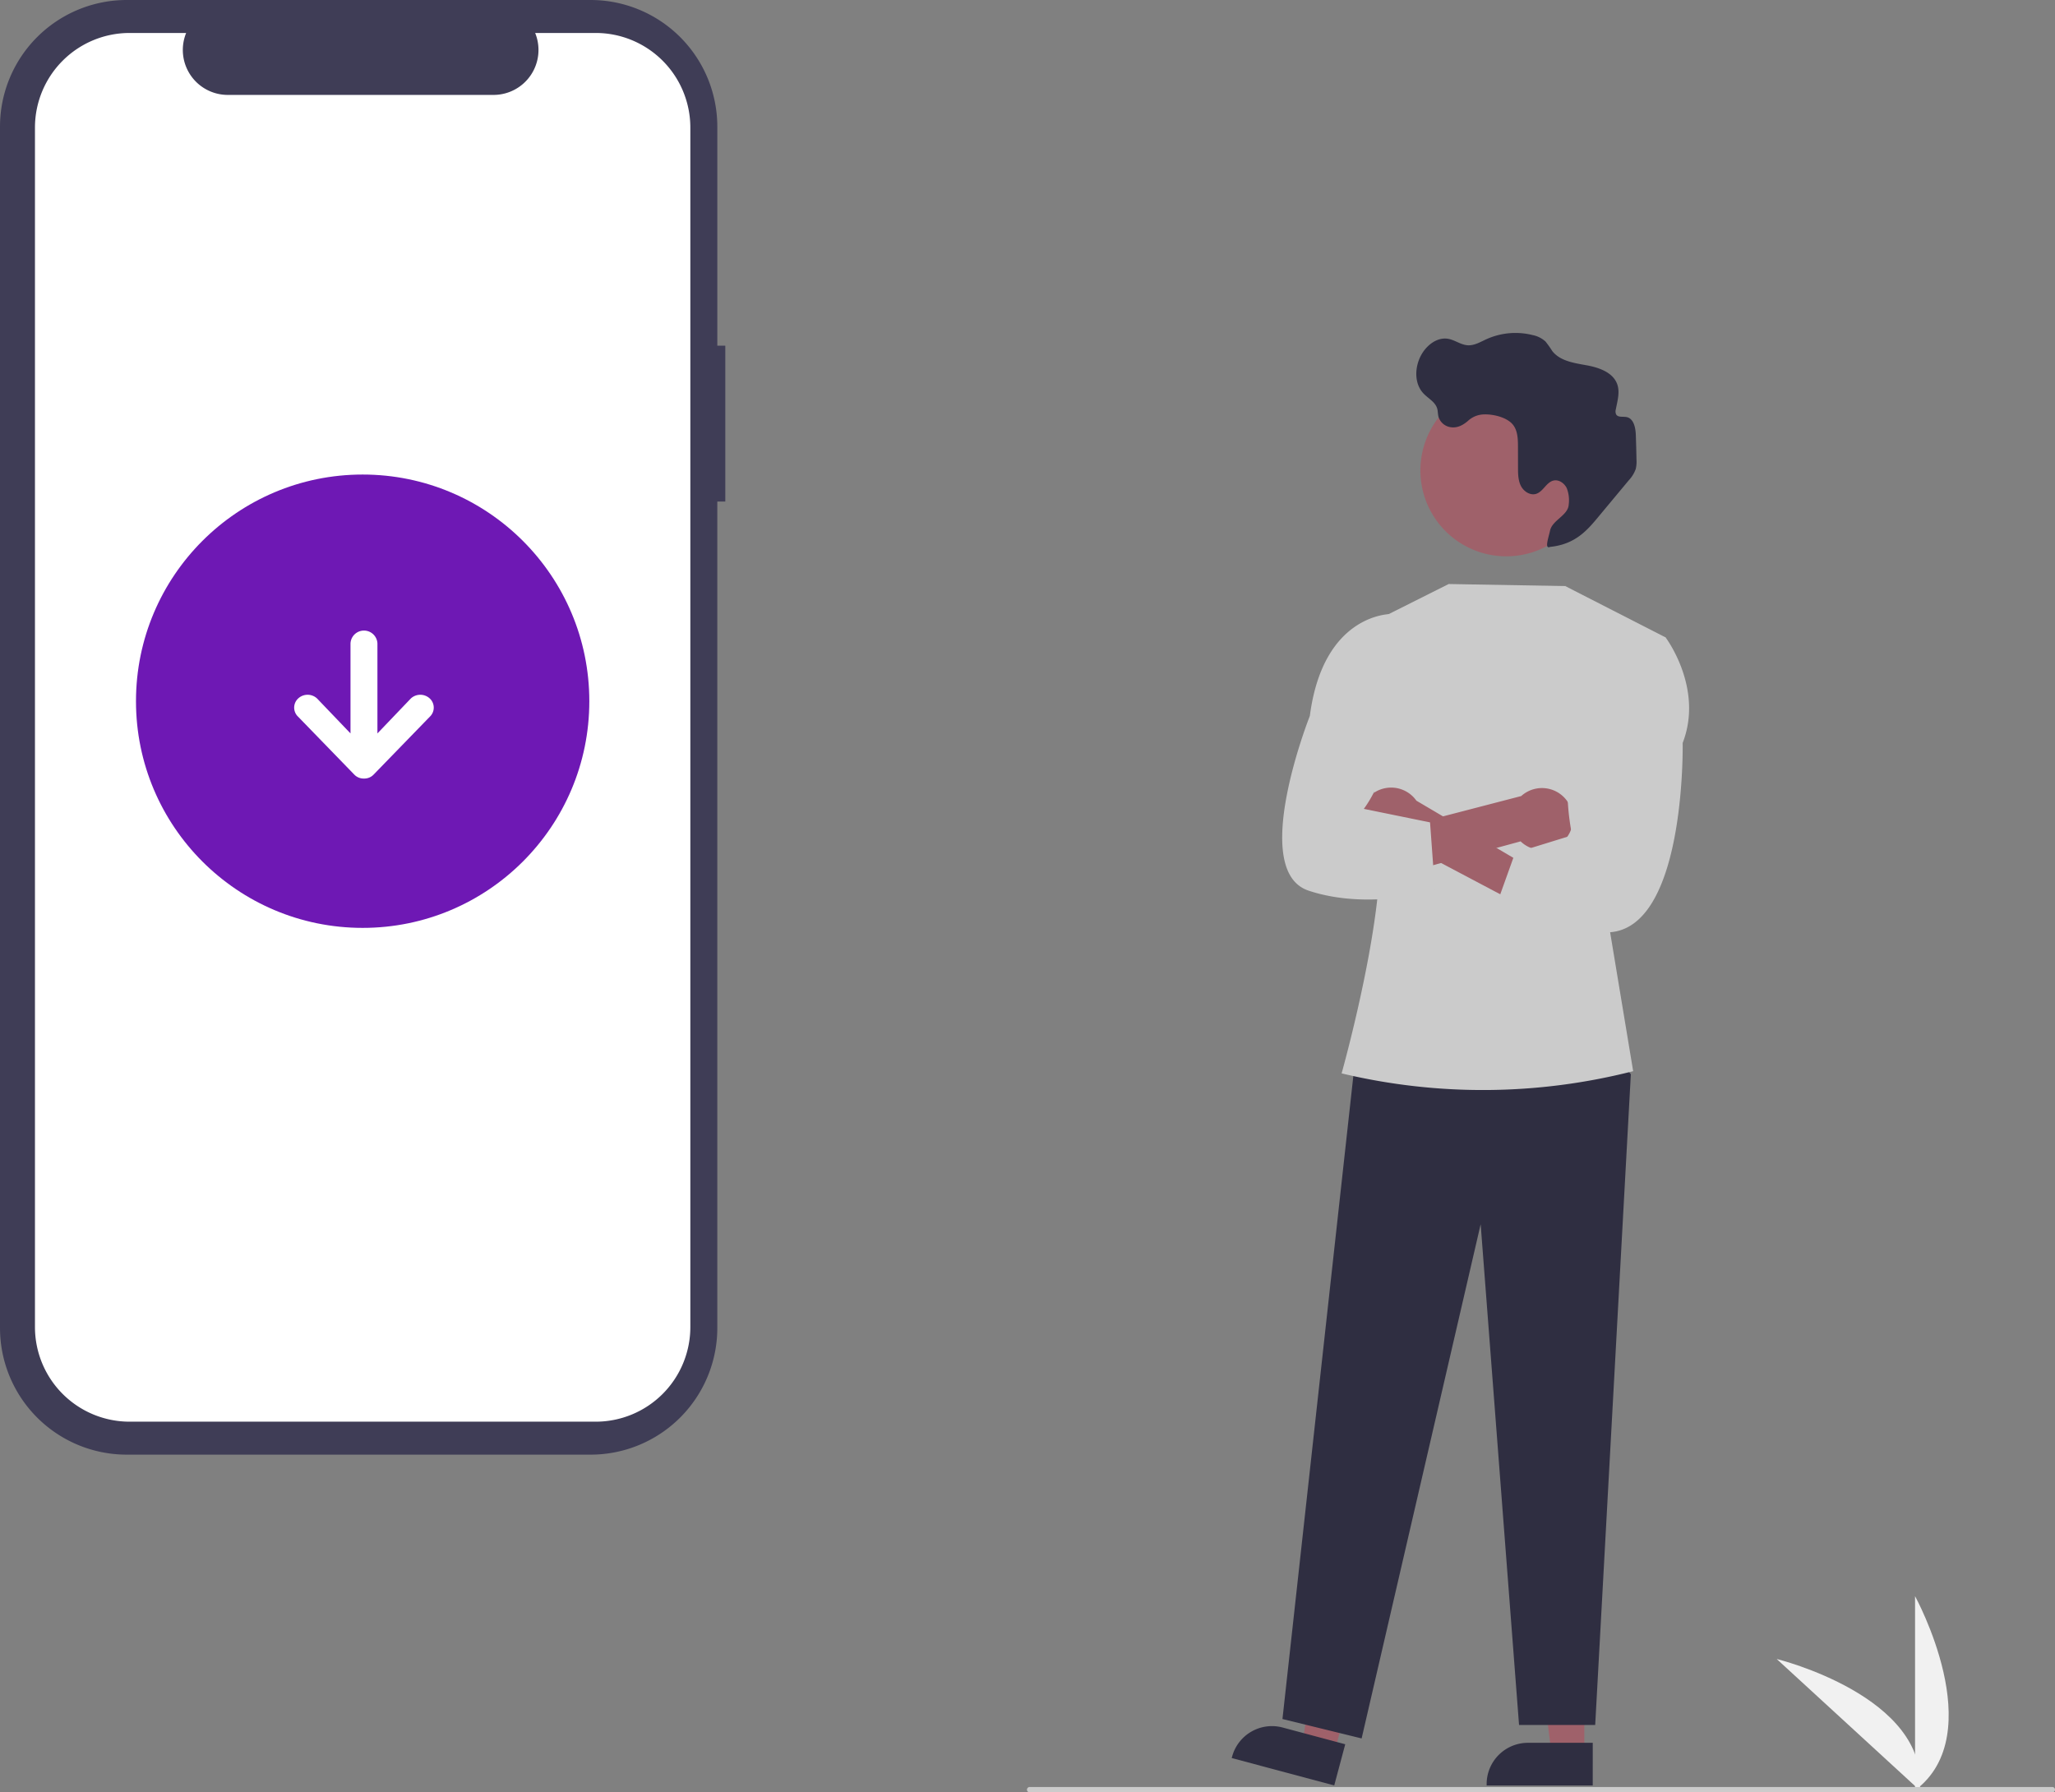
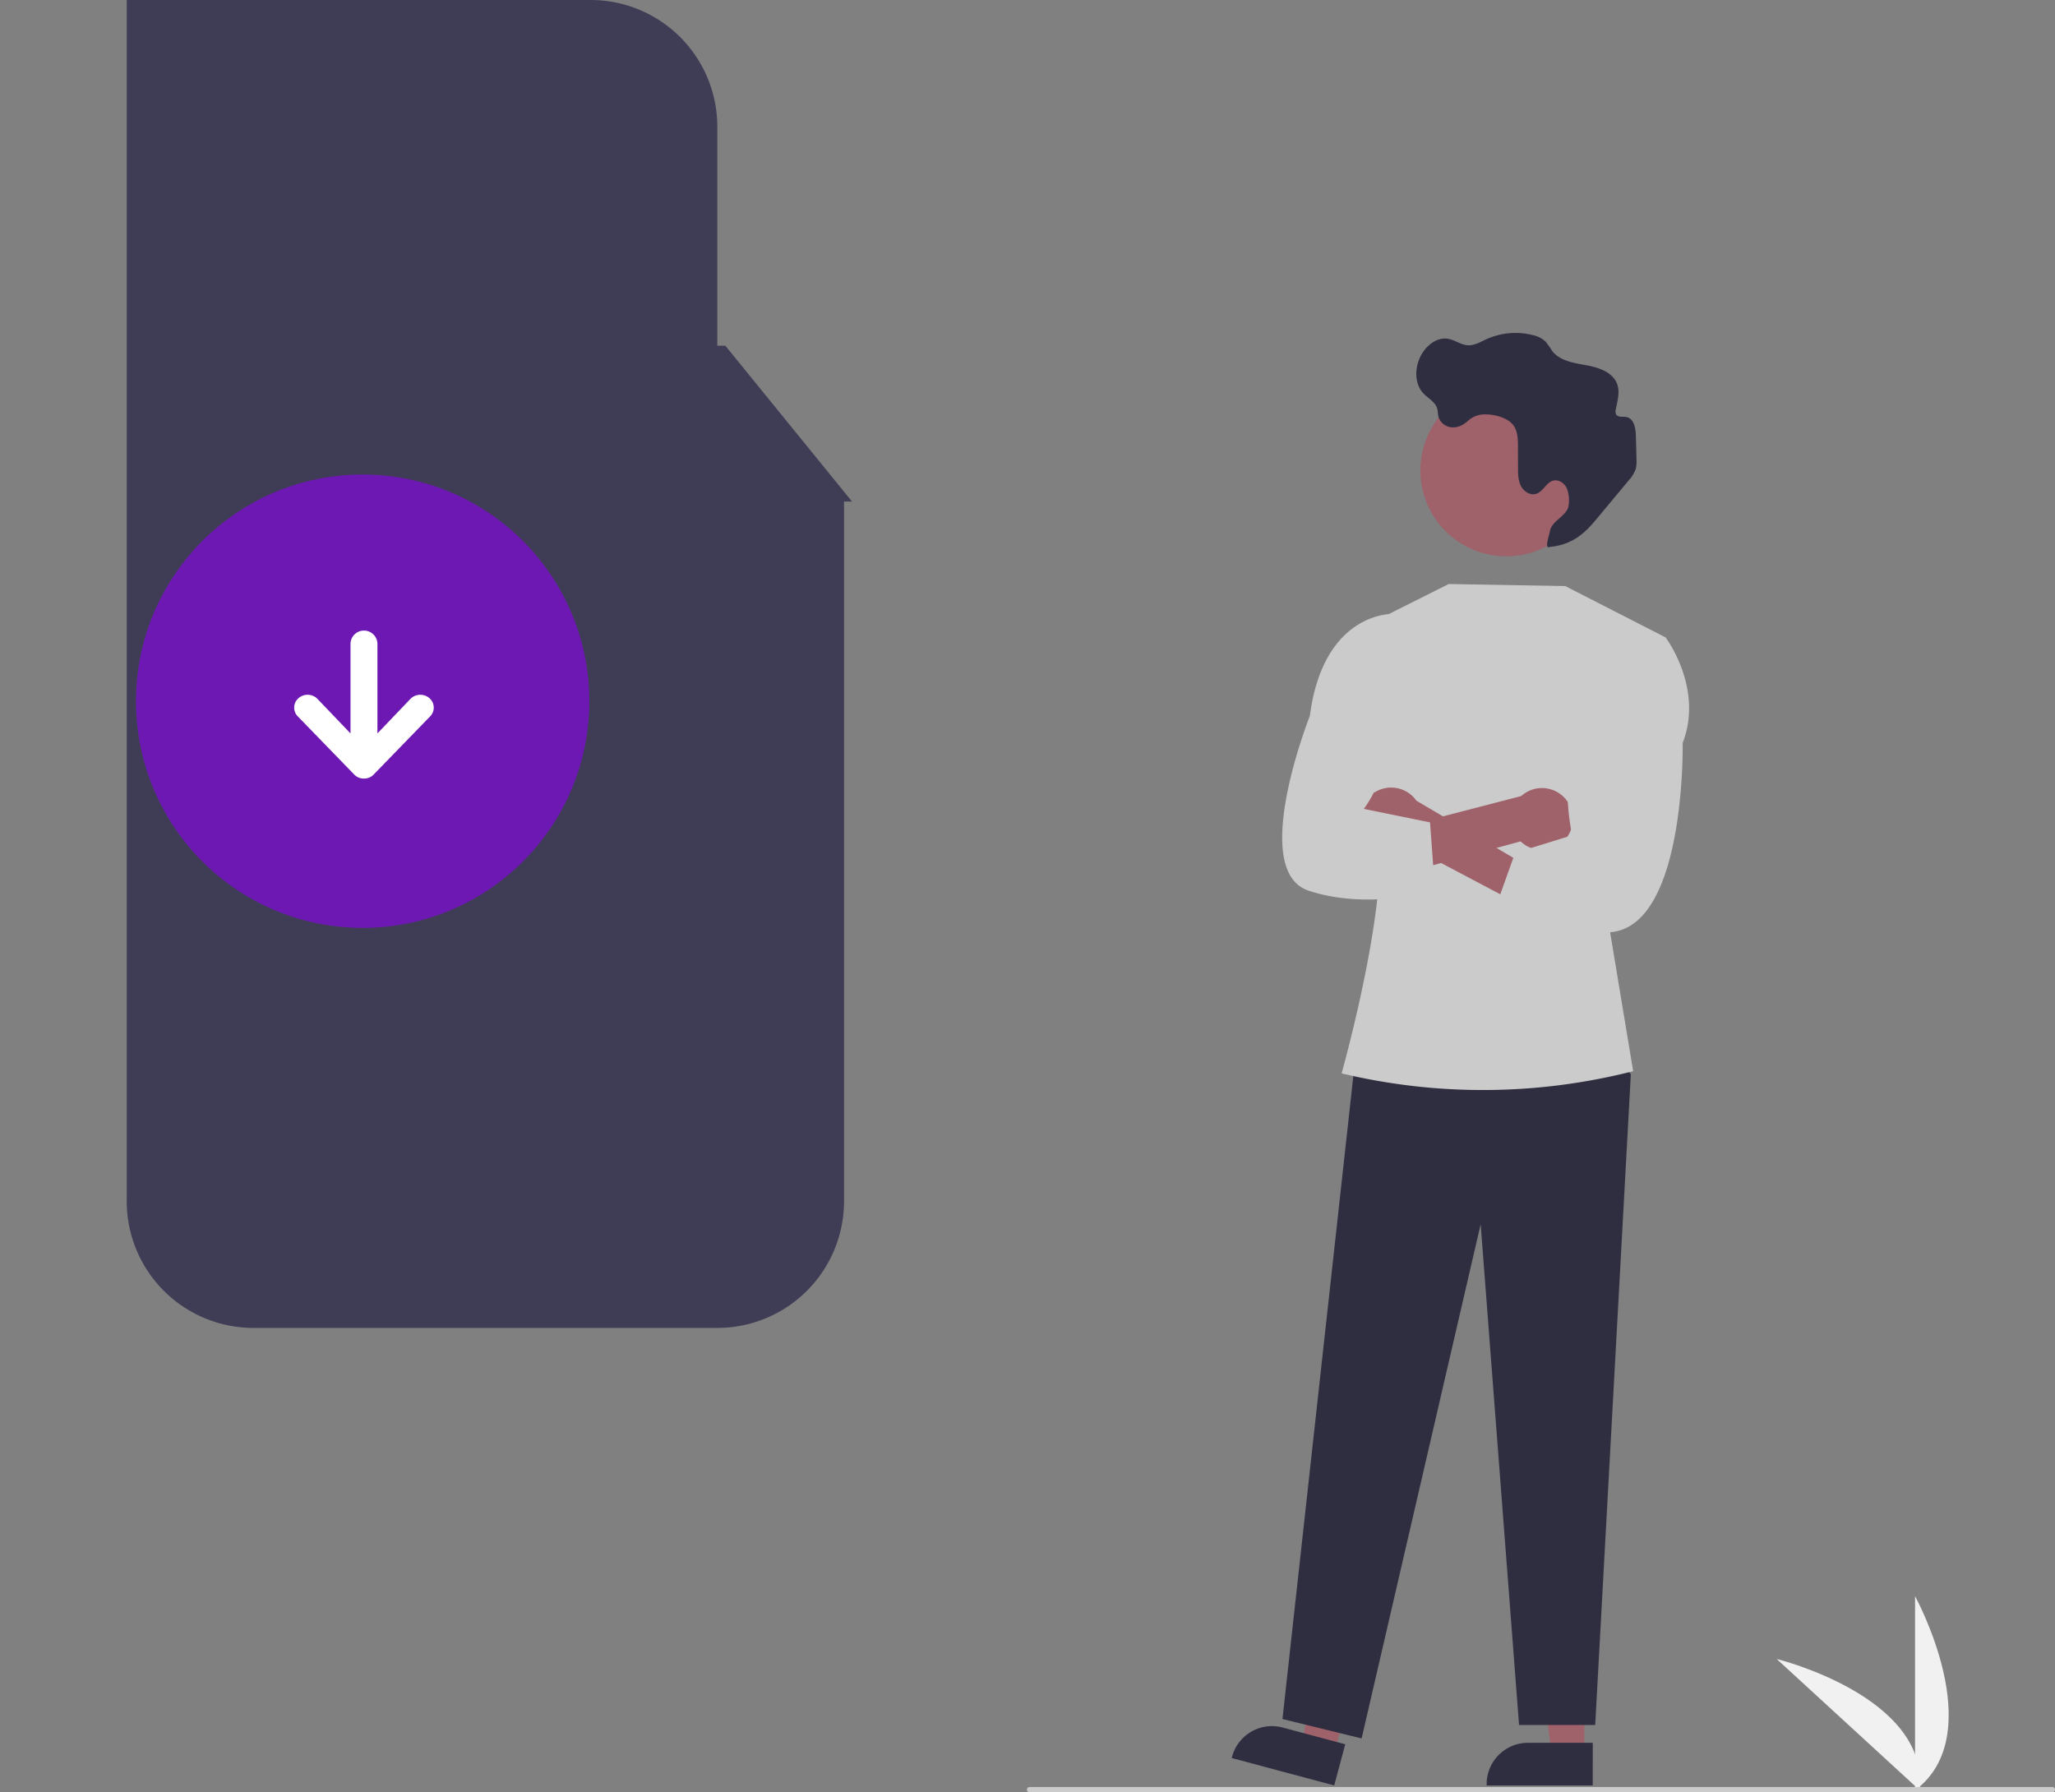
<svg xmlns="http://www.w3.org/2000/svg" width="765.6" height="667.744" data-name="Layer 1">
  <rect width="100%" height="100%" fill="#808080" stroke="none" />
  <path fill="#f1f1f1" d="M713.462 666.985v-72.34s28.192 51.286 0 72.34Z" />
  <path fill="#f1f1f1" d="m715.203 666.972-53.29-48.921s56.846 13.915 53.29 48.921Z" />
-   <path fill="#3f3d56" d="M270.217 128.781h-2.978v-81.57A47.21 47.21 0 0 0 220.03 0H47.21A47.21 47.21 0 0 0 0 47.21v447.502a47.21 47.21 0 0 0 47.21 47.21h172.818a47.21 47.21 0 0 0 47.211-47.21V186.844h2.978Z" />
-   <path fill="#fff" d="M221.934 12.283h-22.559a16.75 16.75 0 0 1-15.508 23.076H84.86a16.75 16.75 0 0 1-15.508-23.076h-21.07a35.256 35.256 0 0 0-35.256 35.256v446.845a35.256 35.256 0 0 0 35.256 35.256h173.65a35.256 35.256 0 0 0 35.257-35.256V47.539a35.256 35.256 0 0 0-35.256-35.256Z" />
+   <path fill="#3f3d56" d="M270.217 128.781h-2.978v-81.57A47.21 47.21 0 0 0 220.03 0H47.21v447.502a47.21 47.21 0 0 0 47.21 47.21h172.818a47.21 47.21 0 0 0 47.211-47.21V186.844h2.978Z" />
  <circle cx="135.108" cy="261.234" r="84.446" fill="#6e18b4" data-name="Ellipse 44" />
  <path fill="#fff" d="m160.132 267.004-21 21.63a4.774 4.774 0 0 1-3.5 1.41h-.07a4.814 4.814 0 0 1-3.51-1.41l-20.99-21.63c-.07-.08-.15-.15-.22-.22a4.641 4.641 0 0 1 .22-6.55 5.169 5.169 0 0 1 7.08 0l12.44 13v-33.52a5.02 5.02 0 0 1 10.03 0v33.52l12.43-13a5.181 5.181 0 0 1 7.09 0l.22.22a4.65 4.65 0 0 1-.22 6.55Z" />
  <path fill="#9f616a" d="m590.258 653.281-12.26-.001-5.832-47.288 18.094.001-.002 47.288z" />
  <path fill="#2f2e41" d="m593.384 665.165-39.53-.001v-.5a15.387 15.387 0 0 1 15.386-15.387h.001l24.144.001Z" />
  <path fill="#9f616a" d="m497.121 652.877-11.844-3.167 6.58-47.19 17.48 4.674-12.216 45.683z" />
  <path fill="#2f2e41" d="m497.072 665.165-38.19-10.212.13-.483a15.387 15.387 0 0 1 18.839-10.89l23.325 6.237Zm100.239-276.896 10.269 11.93-13.281 242.443h-28.368l-14.303-186.551-44.346 191.554-29.492-7.233 26.816-243.299 92.705-8.844z" />
  <path fill="#cbcbcb" d="m511.462 231.744 28.246-14.167 43.437.763 37.38 19.128-21.268 106.213 9.187 55.38a226.532 226.532 0 0 1-108.335.891l-.284-.067s21.113-74.917 12.125-97.779Z" />
  <path fill="#9f616a" d="M593.177 175.136a32.002 32.002 0 1 0 0 .237v-.237Z" />
  <path fill="#2f2e41" d="M546.845 156.85a9.08 9.08 0 0 1 6.117-2.468c3.419-.11 8.542 1.103 10.722 3.883 1.752 2.234 1.836 5.307 1.843 8.146l.018 7.836c.006 2.318.034 4.736 1.087 6.8s3.47 3.635 5.68 2.93c2.62-.835 3.772-4.317 6.45-4.943 2.01-.47 4.076 1 4.955 2.868a12.44 12.44 0 0 1 .716 6.086c-.253 4.103-6.138 5.73-6.971 9.756-.482 2.329-2.17 6.974 0 6 10-1 14.39-6.84 18.966-12.34l10.323-12.4a12.121 12.121 0 0 0 2.658-4.303 11.95 11.95 0 0 0 .273-3.43q-.084-4.624-.25-9.245c-.098-2.691-.775-6.087-3.411-6.64-1.371-.288-3.186.214-3.91-.985a2.72 2.72 0 0 1-.124-1.911c.581-3.076 1.563-6.294.55-9.257-1.526-4.468-6.784-6.301-11.43-7.144s-9.862-1.568-12.778-5.282a40.5 40.5 0 0 0-2.536-3.565 9.956 9.956 0 0 0-4.755-2.398 26.279 26.279 0 0 0-17.28 1.533c-2.247 1.026-4.505 2.407-6.97 2.25-2.56-.162-4.748-1.964-7.276-2.402-4.084-.709-7.988 2.351-10 5.974-2.494 4.49-2.723 10.638.8 14.375 1.757 1.864 4.38 3.145 5.109 5.601.297 1 .228 2.077.49 3.086a5.57 5.57 0 0 0 4.49 3.883c2.497.407 4.61-.737 6.444-2.294Z" />
  <path fill="#9f616a" d="M507.563 309.185a11.462 11.462 0 0 0 16.65 5.627l57.354 30.318 1.857-13.972-55.73-32.862a11.524 11.524 0 0 0-20.13 10.889Z" />
  <path fill="#9f616a" d="M583.992 311.6a11.462 11.462 0 0 1-17.478 1.848l-62.597 17.035.545-17.739 62.27-16.173a11.524 11.524 0 0 1 17.26 15.03Z" />
  <path fill="#cbcbcb" d="m608.32 238.232 12.204-.764s14.29 18.855 6.364 39.315c0 0 1.373 73.5-30.276 70.48s-41.65-3.019-41.65-3.019l9.5-26.5 21.253-6.562s-6.55-28.894 5.848-40.916Zm-88.133-.645-1.725-8.843s-25.44-.598-30.47 37.951c0 0-22.877 57.693-.453 65.12s47.088 0 47.088 0l-1.858-25.441-24.672-5.035s12.745-16.49 5.805-30.792ZM764.6 667.744h-381a1 1 0 0 1 0-2h381a1 1 0 0 1 0 2Z" />
</svg>